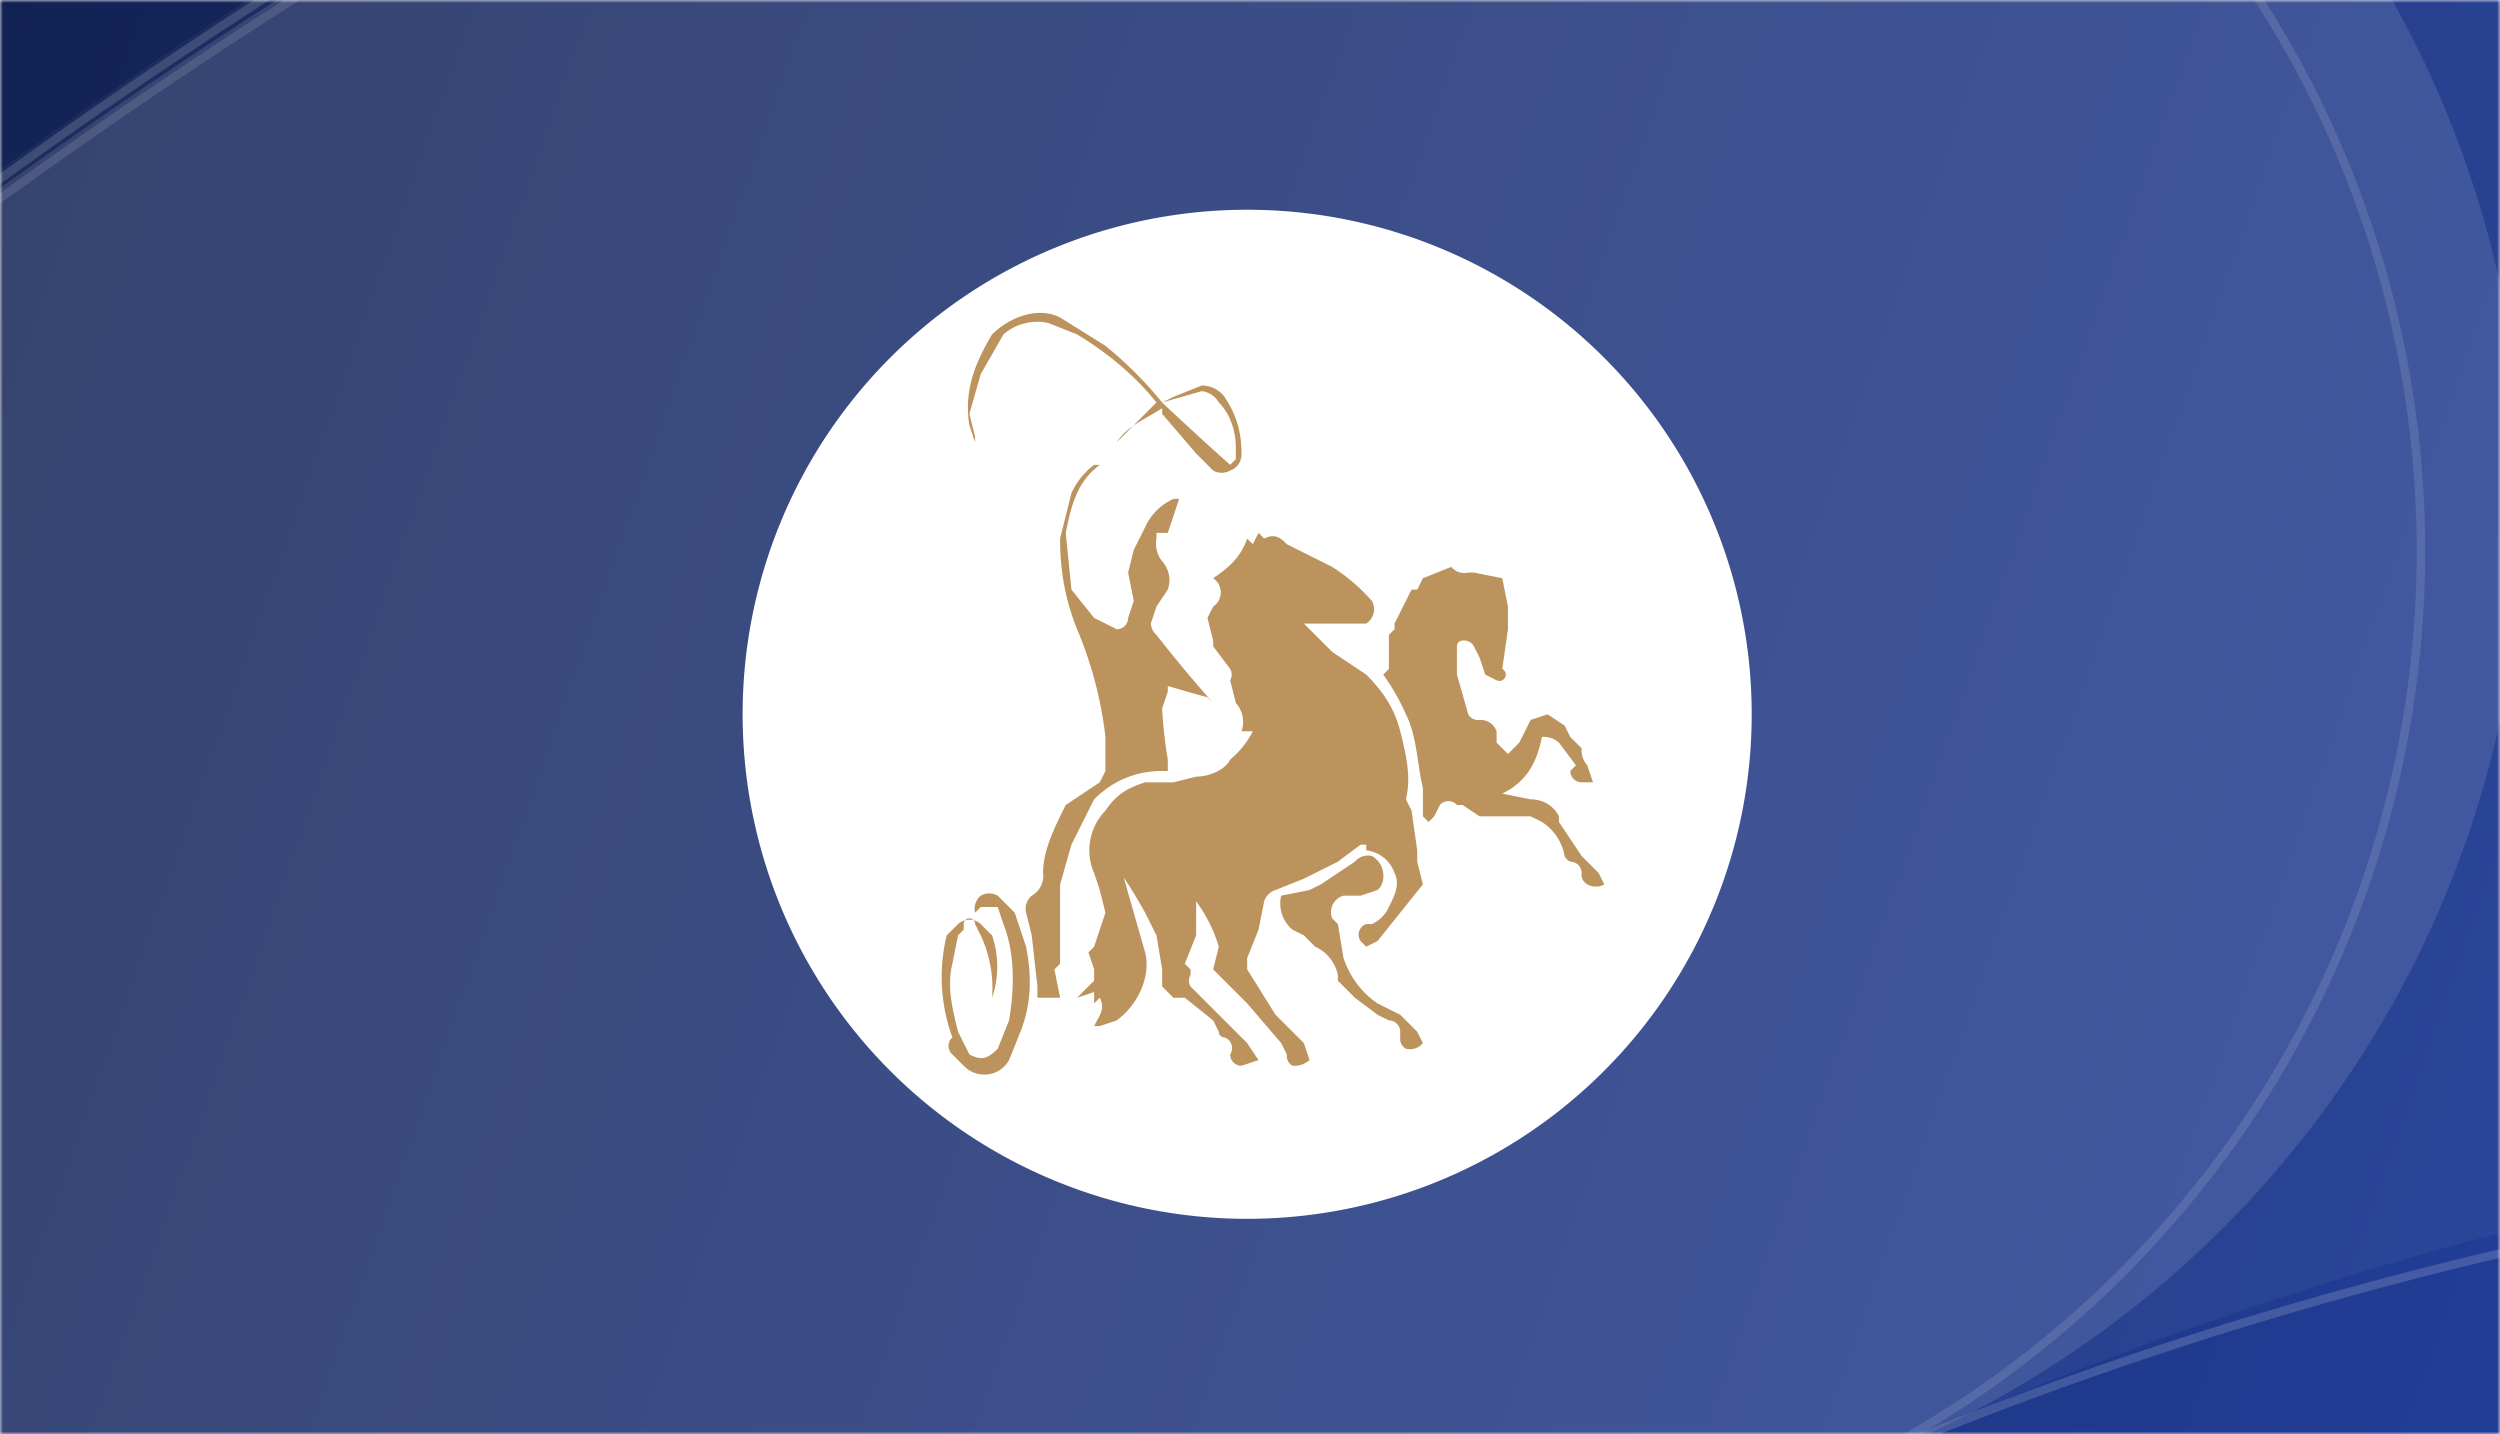
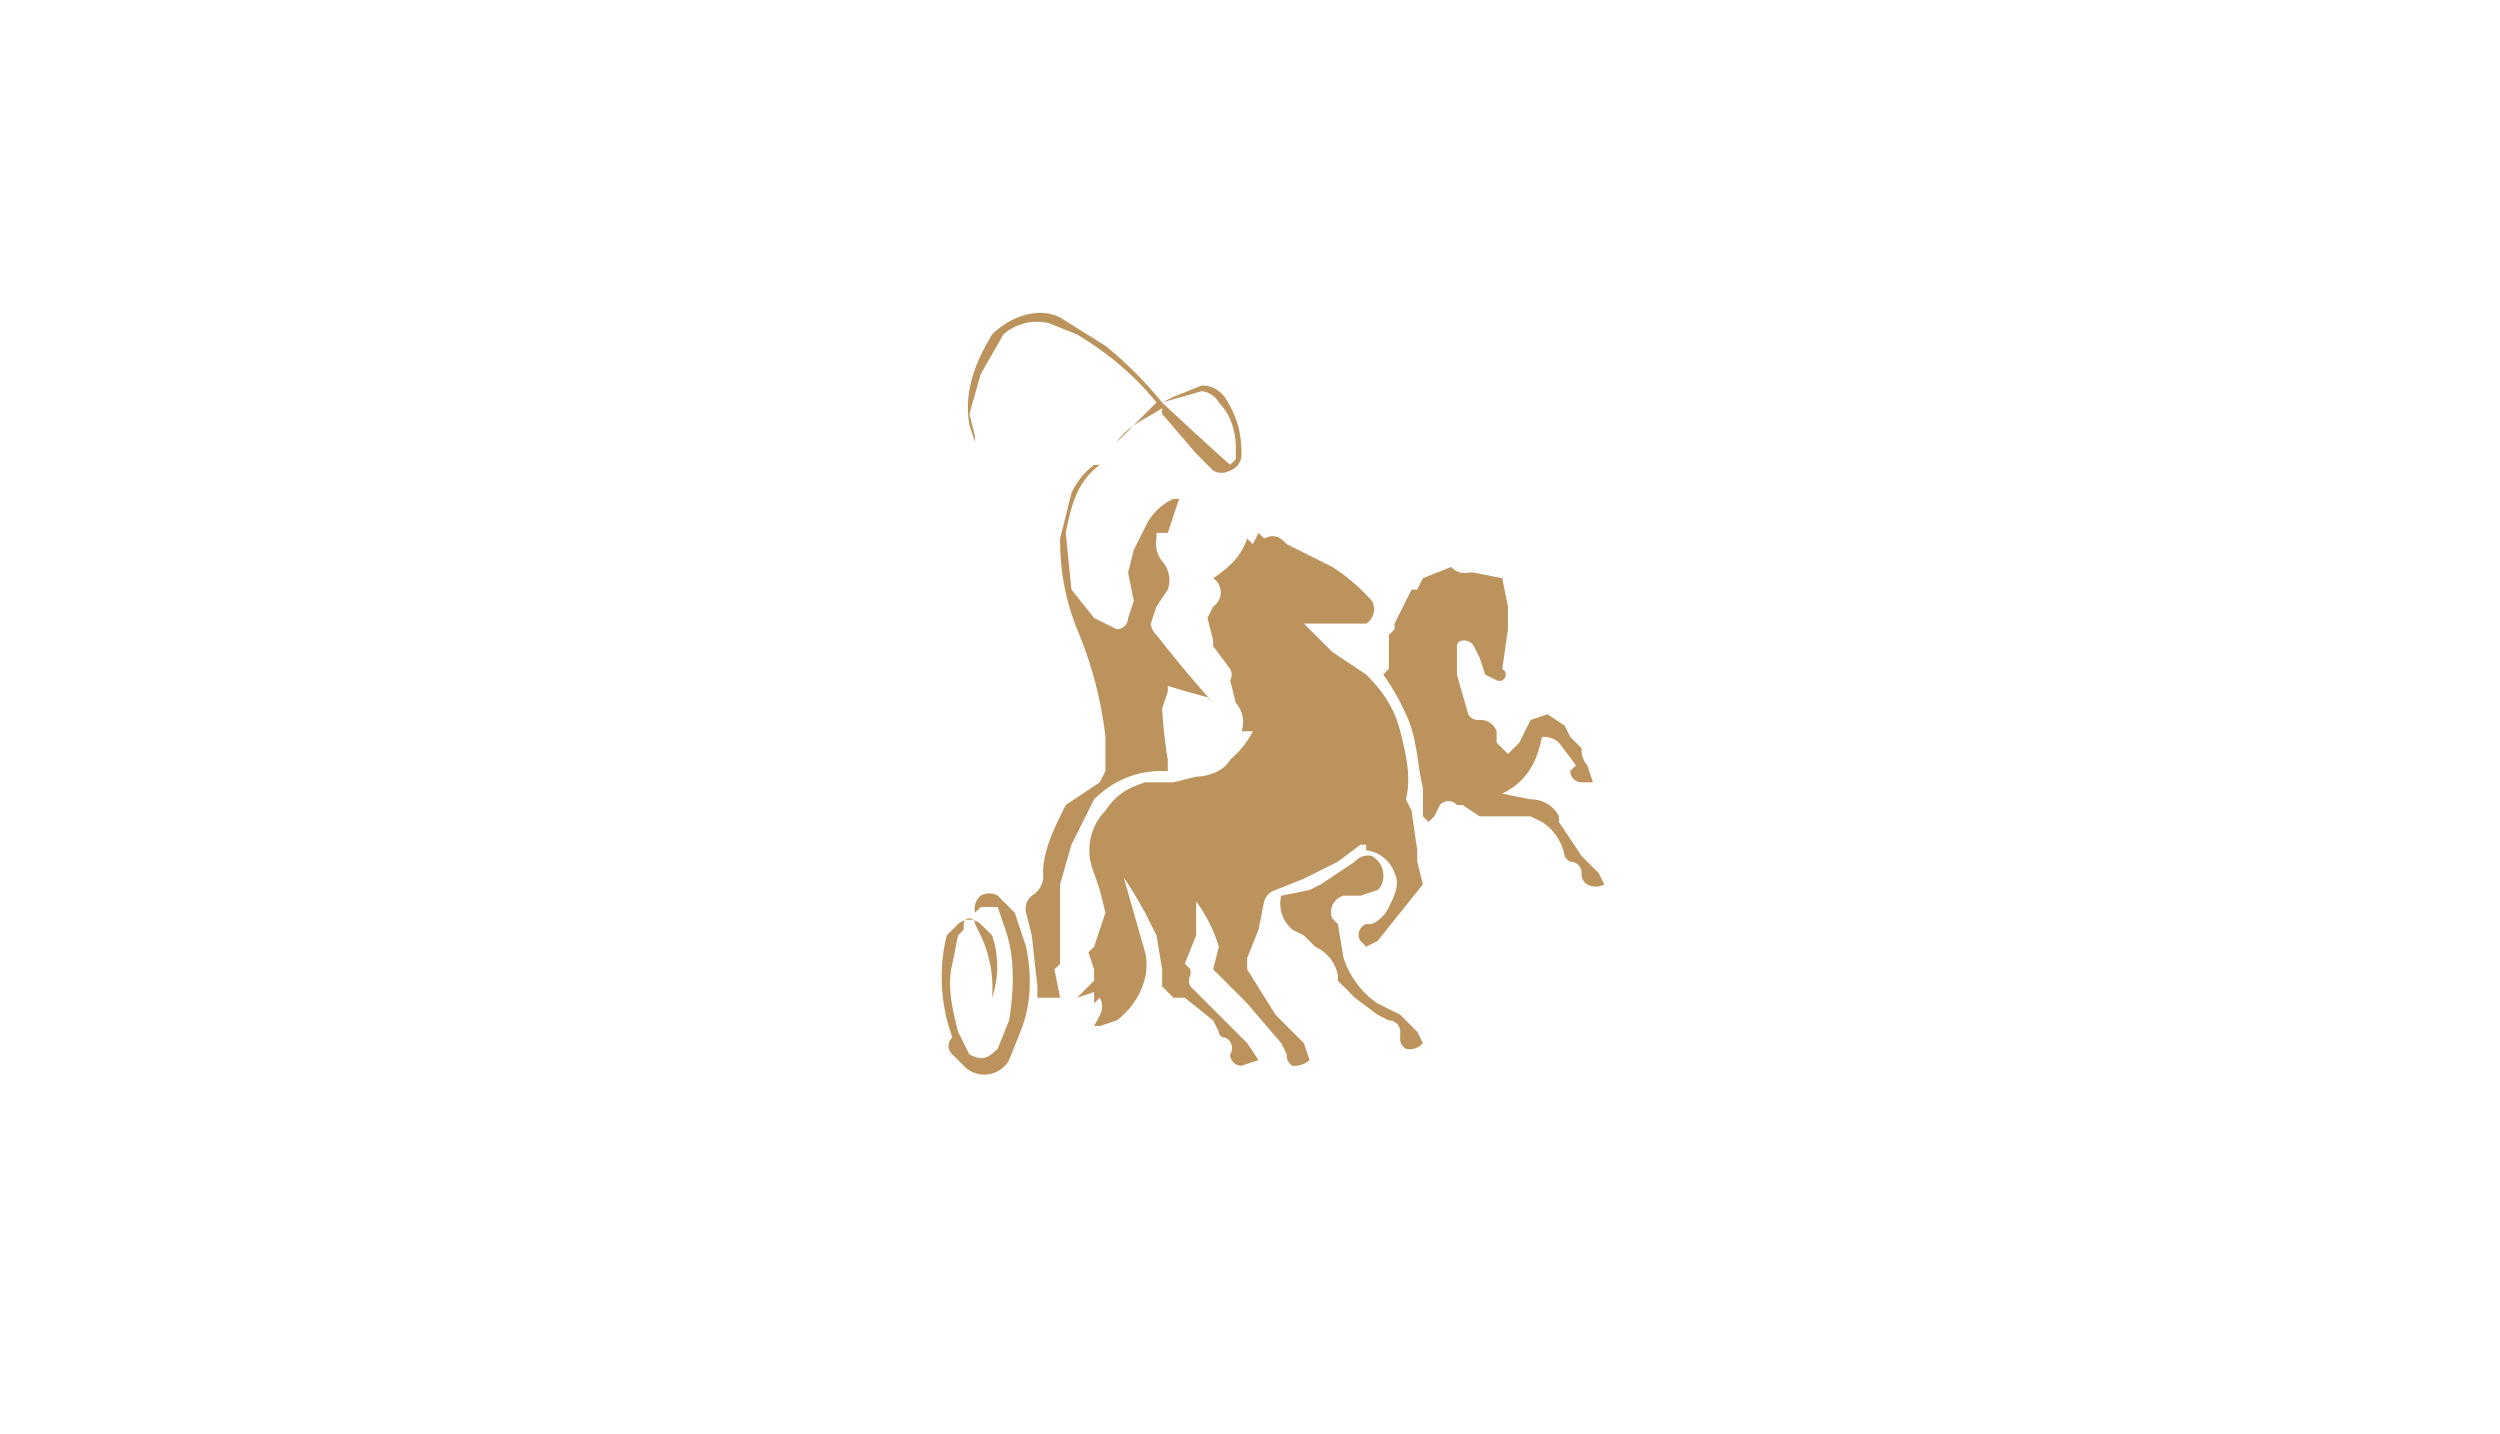
<svg xmlns="http://www.w3.org/2000/svg" width="441" height="253" fill="none">
  <g clip-path="url(#a)">
    <mask id="b" width="441" height="253" x="0" y="0" maskUnits="userSpaceOnUse" style="mask-type:luminance">
      <path fill="#fff" d="M0 0h441v253H0V0Z" />
    </mask>
    <g mask="url(#b)">
-       <path fill="url(#c)" d="M0 0h441v253H0V0Z" />
      <g opacity=".4" style="mix-blend-mode:overlay">
        <g filter="url(#d)" style="mix-blend-mode:overlay">
          <path fill="#fff" fill-opacity=".1" fill-rule="evenodd" d="M316 270A694 694 0 0 0-72 751a181 181 0 0 1-353-79 1056 1056 0 0 1 1993-211c243 531 11 1159-520 1403a181 181 0 1 1-151-329A696 696 0 1 0 316 270Z" clip-rule="evenodd" />
-           <path stroke="#fff" stroke-opacity=".4" stroke-width="1.5" d="M316 270A695 695 0 0 0-73 751a180 180 0 0 1-351-79 1055 1055 0 0 1 1991-210c243 530 11 1157-519 1401a180 180 0 0 1-150-327A697 697 0 0 0 316 270Z" />
        </g>
        <g filter="url(#e)" style="mix-blend-mode:overlay">
-           <path fill="#fff" fill-opacity=".3" fill-rule="evenodd" d="M316 270a696 696 0 1 0 970 785 181 181 0 1 1 353 79 1056 1056 0 0 1-1993 210A1057 1057 0 0 1 165-58a181 181 0 1 1 151 328Z" clip-rule="evenodd" />
-           <path stroke="#fff" stroke-opacity=".4" stroke-width="1.5" d="M316 270a697 697 0 1 0 971 785 180 180 0 1 1 351 79 1055 1055 0 0 1-1991 210A1057 1057 0 0 1 166-57a180 180 0 0 1 150 327Z" />
-         </g>
+           </g>
      </g>
    </g>
-     <path fill="#fff" d="M309 126a89 89 0 1 0-178 0 89 89 0 0 0 178 0Z" />
    <path fill="#BC935C" d="M221 129h-2a5 5 0 0 0-1-5l-1-4a2 2 0 0 0 0-2l-3-4v-1l-1-4 1-2a3 3 0 0 0 0-5c3-2 5-4 6-7l1 1 1-2 1 1c2-1 3 0 4 1l8 4a33 33 0 0 1 7 6 3 3 0 0 1-1 4h-11l1 1 4 4 6 4c3 3 5 6 6 10s2 8 1 12l1 2 1 7v2l1 4-8 10-2 1-1-1a2 2 0 0 1 1-3h1a6 6 0 0 0 3-3c1-2 2-4 1-6a6 6 0 0 0-5-4v-1h-1l-4 3-2 1-4 2-5 2a3 3 0 0 0-2 2l-1 5-2 5v3-1l5 8 5 5 1 3a4 4 0 0 1-3 1 2 2 0 0 1-1-2l-1-2-6-7-5-5-1-1 1-4a26 26 0 0 0-4-8v6l-2 5 1 1v1a2 2 0 0 0 0 2l7 7 3 3 2 3-3 1a2 2 0 0 1-2-2 2 2 0 0 0-1-3 1 1 0 0 1-1-1l-1-2-5-4h-2l-2-2v-3l-1-6-2-4a83 83 0 0 0-5-8l1 1 4 14c1 4-1 9-5 12l-3 1h-1c1-2 2-3 1-5l-1 1v-2l-3 1 3-3v-2l-1-3 1-1 2-6-1-4-1-3a10 10 0 0 1 2-11c2-3 4-4 7-5h5l4-1c2 0 5-1 6-3a16 16 0 0 0 4-5Z" />
    <path fill="#BC935C" d="m244 119 1-1v-6l1-1v-1l1-2 1-2 1-2h1l1-2 5-2a3 3 0 0 0 3 1h1l5 1 1 5v4l-1 7a1 1 0 0 1-1 2l-2-1-1-3-1-2a2 2 0 0 0-2-1 1 1 0 0 0-1 1v5l2 7a2 2 0 0 0 2 1 3 3 0 0 1 3 2v2l2 2 2-2 1-2 1-2 3-1 3 2 1 2 2 2a4 4 0 0 0 1 3l1 3h-2a2 2 0 0 1-2-2l1-1-3-4a4 4 0 0 0-3-1c-1 5-3 8-7 10l5 1c2 0 4 1 5 3v1l4 6 3 3 1 2a3 3 0 0 1-3 0 2 2 0 0 1-1-2 2 2 0 0 0-2-2 2 2 0 0 1-1-1 9 9 0 0 0-4-6l-2-1h-9l-3-2h-1a2 2 0 0 0-3 0l-1 2-1 1-1-1v-5c-1-4-1-9-3-13a38 38 0 0 0-4-7Zm-50-37c-4 3-5 7-6 12l1 10 4 5 4 2a2 2 0 0 0 2-2l1-3-1-5 1-4 2-4a10 10 0 0 1 5-5h1l-2 6h-2v1a5 5 0 0 0 1 4 5 5 0 0 1 1 5l-2 3-1 3a3 3 0 0 0 1 2 246 246 0 0 0 10 12l-1-1a235 235 0 0 1-7-2v1l-1 3a82 82 0 0 0 1 9v2h-1c-5 0-9 2-12 5l-4 8-2 7v14l-1 1 1 5h-4v-2l-1-9-1-4a3 3 0 0 1 1-3 4 4 0 0 0 2-4c0-4 2-8 4-12l6-4 1-2v-6a69 69 0 0 0-5-19c-2-5-3-10-3-16l2-8a13 13 0 0 1 4-5h1Zm41 80 1 1 1 6c1 3 3 6 6 8l4 2 1 1 2 2 1 2a3 3 0 0 1-3 1 2 2 0 0 1-1-2v-1a2 2 0 0 0-2-2l-2-1-4-3-3-3v-1a7 7 0 0 0-4-5l-2-2-2-1a6 6 0 0 1-2-6l5-1 2-1 6-4a3 3 0 0 1 3-1 4 4 0 0 1 2 4 3 3 0 0 1-1 2l-3 1h-3a3 3 0 0 0-2 4Zm-63-1a3 3 0 0 1 1-3 3 3 0 0 1 3 0l3 3 2 6c1 5 1 10-1 15l-2 5a5 5 0 0 1-8 1l-2-2a2 2 0 0 1 0-3 31 31 0 0 1-1-18l2-2a3 3 0 0 1 4 0l2 2a17 17 0 0 1 0 11 22 22 0 0 0-2-11l-1-2a1 1 0 0 0-2 0v1l-1 1-1 5c-1 4 0 8 1 12l2 4c2 1 3 1 5-1l2-5c1-6 1-12-1-17l-1-3h-3l-1 1Zm0-83-1-3c-1-6 1-11 4-16 3-3 8-5 12-3l8 5a69 69 0 0 1 10 10l2-1 5-2a5 5 0 0 1 4 2c2 3 3 6 3 10a3 3 0 0 1-2 3 3 3 0 0 1-3 0l-3-3-6-7v-1c-3 2-6 3-8 6l7-7c-4-5-9-9-14-12l-5-2a9 9 0 0 0-8 2l-4 7-2 7 1 4v1Zm33-7a604 604 0 0 0 12 11l1-1v-2c0-3-1-6-3-8a4 4 0 0 0-3-2l-7 2Z" />
  </g>
  <defs>
    <filter id="d" width="2117.7" height="2058.8" x="-429" y="-179" color-interpolation-filters="sRGB" filterUnits="userSpaceOnUse">
      <feFlood flood-opacity="0" result="BackgroundImageFix" />
      <feColorMatrix in="SourceAlpha" result="hardAlpha" values="0 0 0 0 0 0 0 0 0 0 0 0 0 0 0 0 0 0 127 0" />
      <feOffset dx="12" dy="-12" />
      <feGaussianBlur stdDeviation="6" />
      <feComposite in2="hardAlpha" operator="out" />
      <feColorMatrix values="0 0 0 0 0.027 0 0 0 0 0.051 0 0 0 0 0.122 0 0 0 0.25 0" />
      <feBlend in2="BackgroundImageFix" result="effect1_dropShadow_24600_17116" />
      <feBlend in="SourceGraphic" in2="effect1_dropShadow_24600_17116" result="shape" />
    </filter>
    <filter id="e" width="2117.7" height="2058.8" x="-451" y="-99" color-interpolation-filters="sRGB" filterUnits="userSpaceOnUse">
      <feFlood flood-opacity="0" result="BackgroundImageFix" />
      <feColorMatrix in="SourceAlpha" result="hardAlpha" values="0 0 0 0 0 0 0 0 0 0 0 0 0 0 0 0 0 0 127 0" />
      <feOffset dx="12" dy="-12" />
      <feGaussianBlur stdDeviation="6" />
      <feComposite in2="hardAlpha" operator="out" />
      <feColorMatrix values="0 0 0 0 0.027 0 0 0 0 0.051 0 0 0 0 0.122 0 0 0 0.25 0" />
      <feBlend in2="BackgroundImageFix" result="effect1_dropShadow_24600_17116" />
      <feBlend in="SourceGraphic" in2="effect1_dropShadow_24600_17116" result="shape" />
    </filter>
    <linearGradient id="c" x1="-154.8" x2="2238.3" y1="-123.1" y2="714.1" gradientUnits="userSpaceOnUse">
      <stop offset="0" stop-color="#0C183C" />
      <stop offset=".5" stop-color="#345DE3" />
    </linearGradient>
    <clipPath id="a">
      <path fill="#fff" d="M0 0h441v253H0z" />
    </clipPath>
  </defs>
</svg>